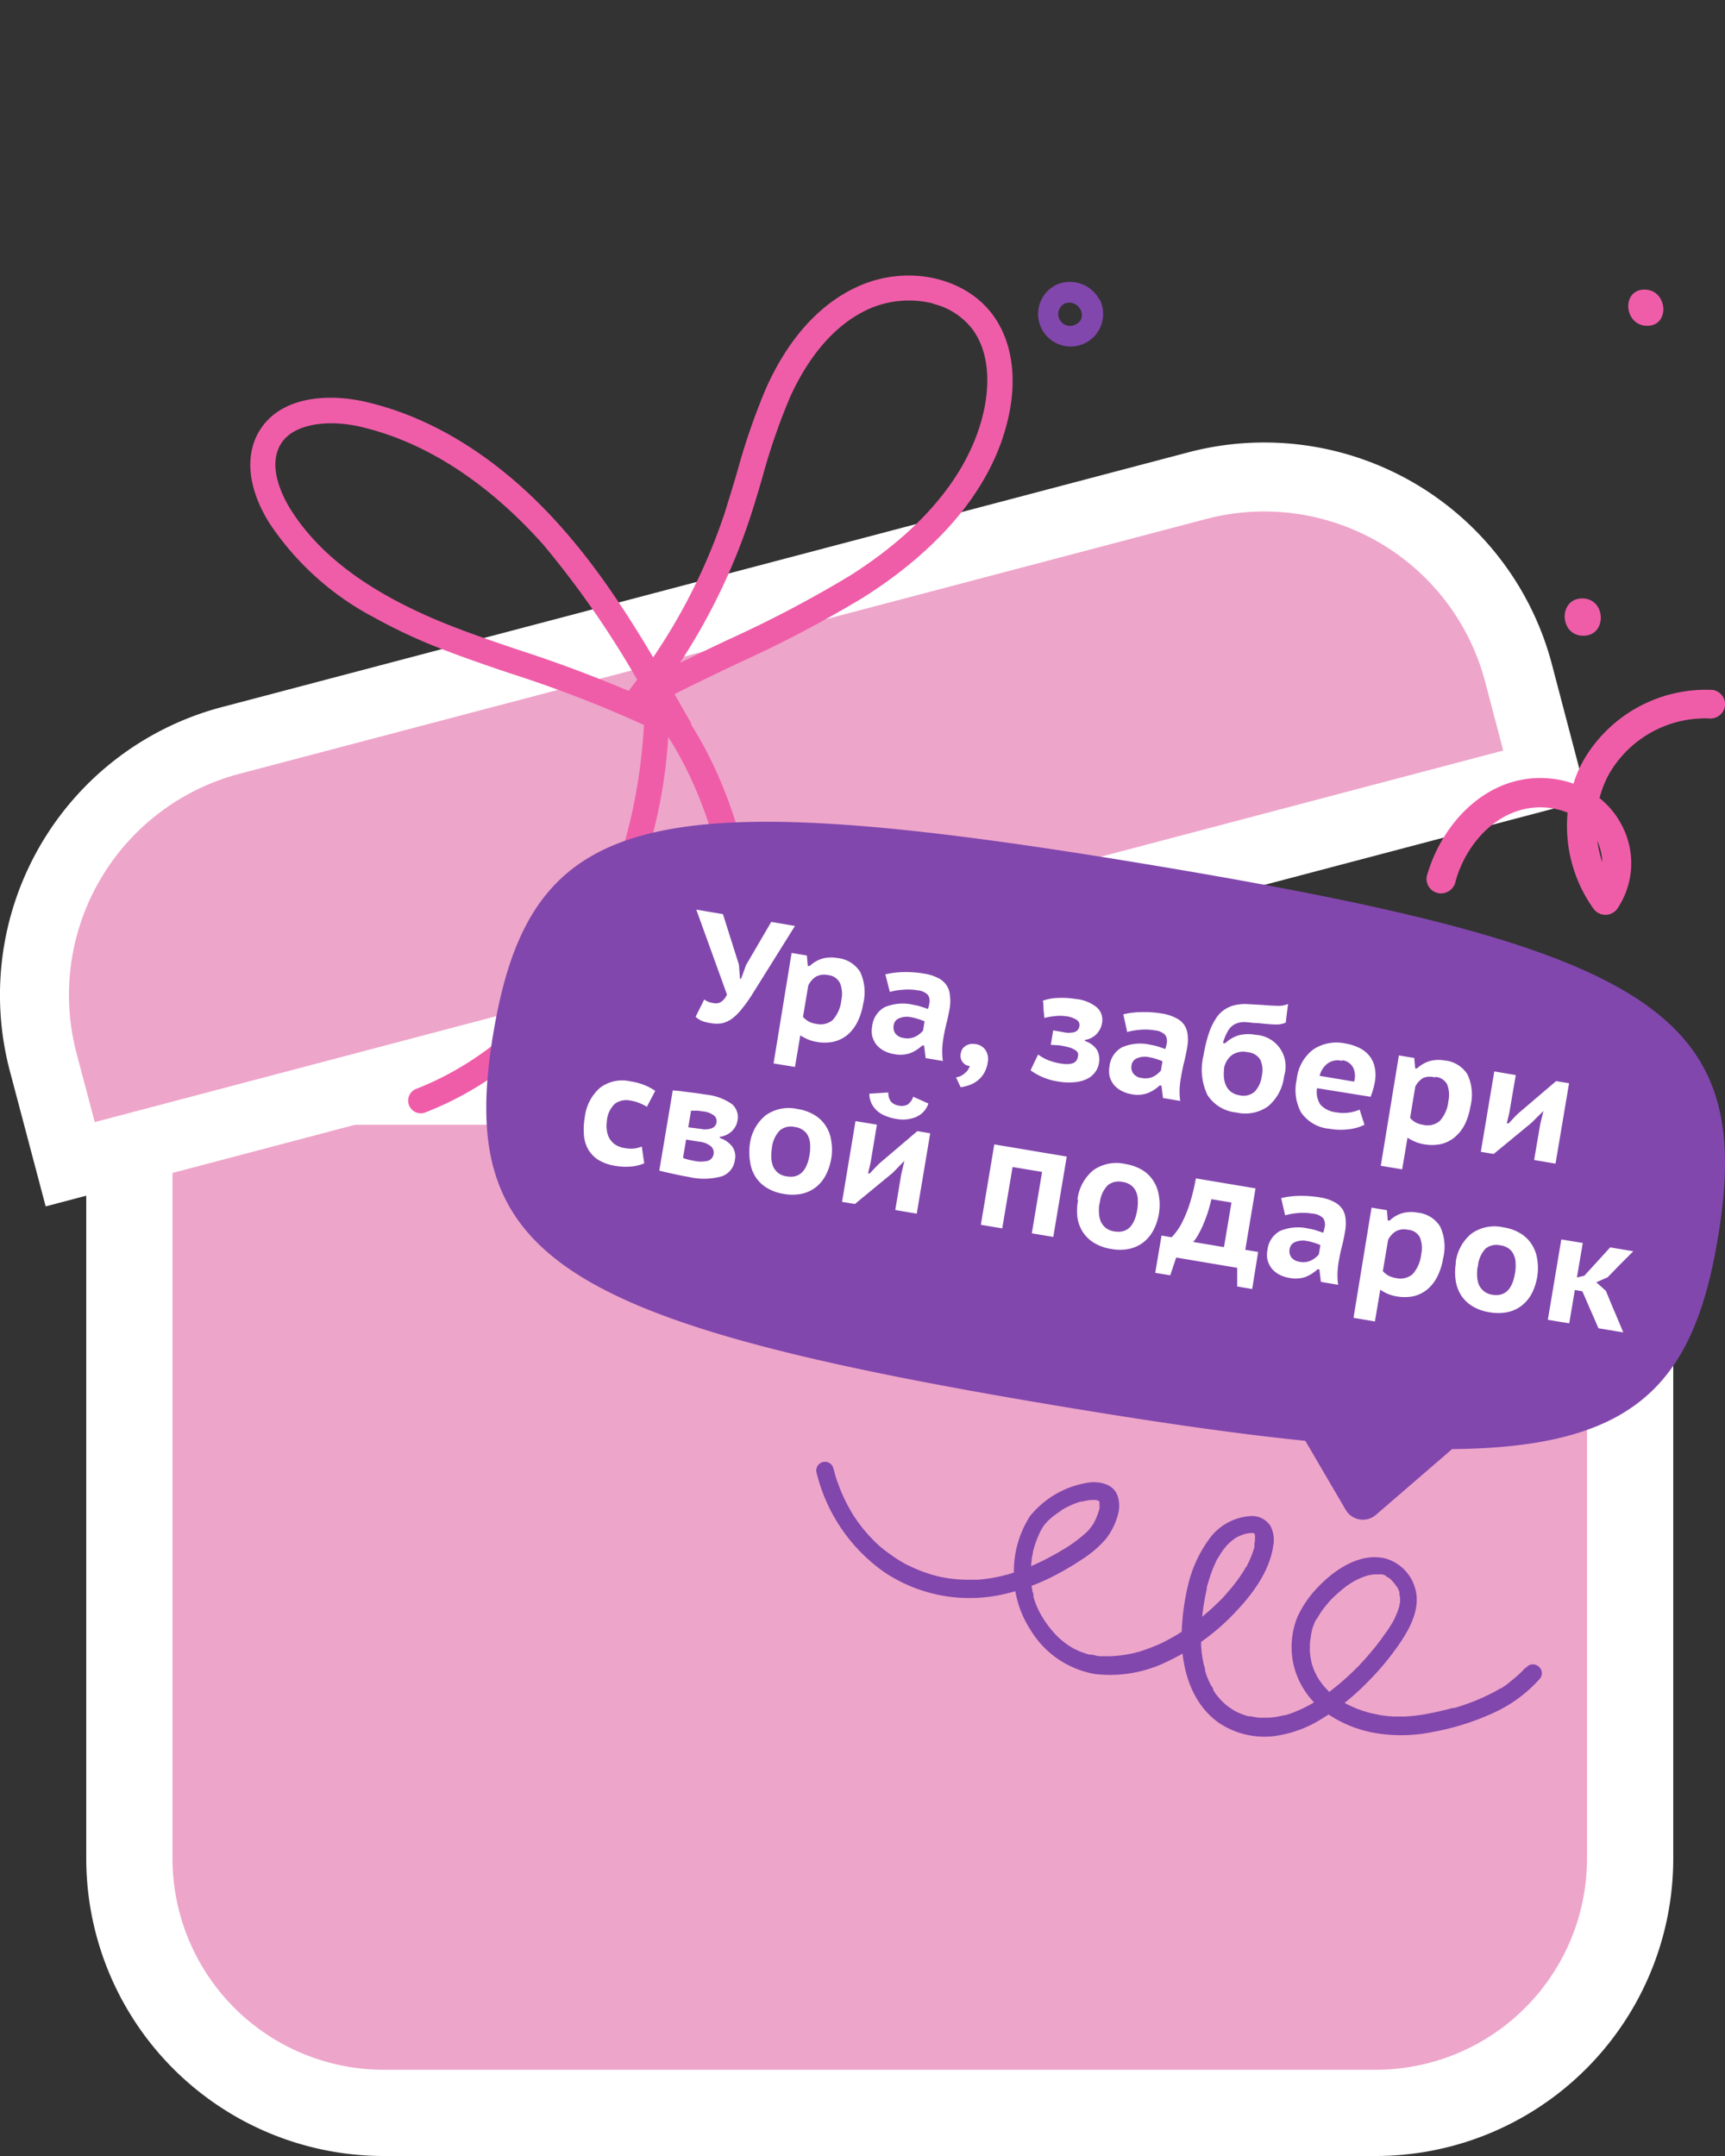
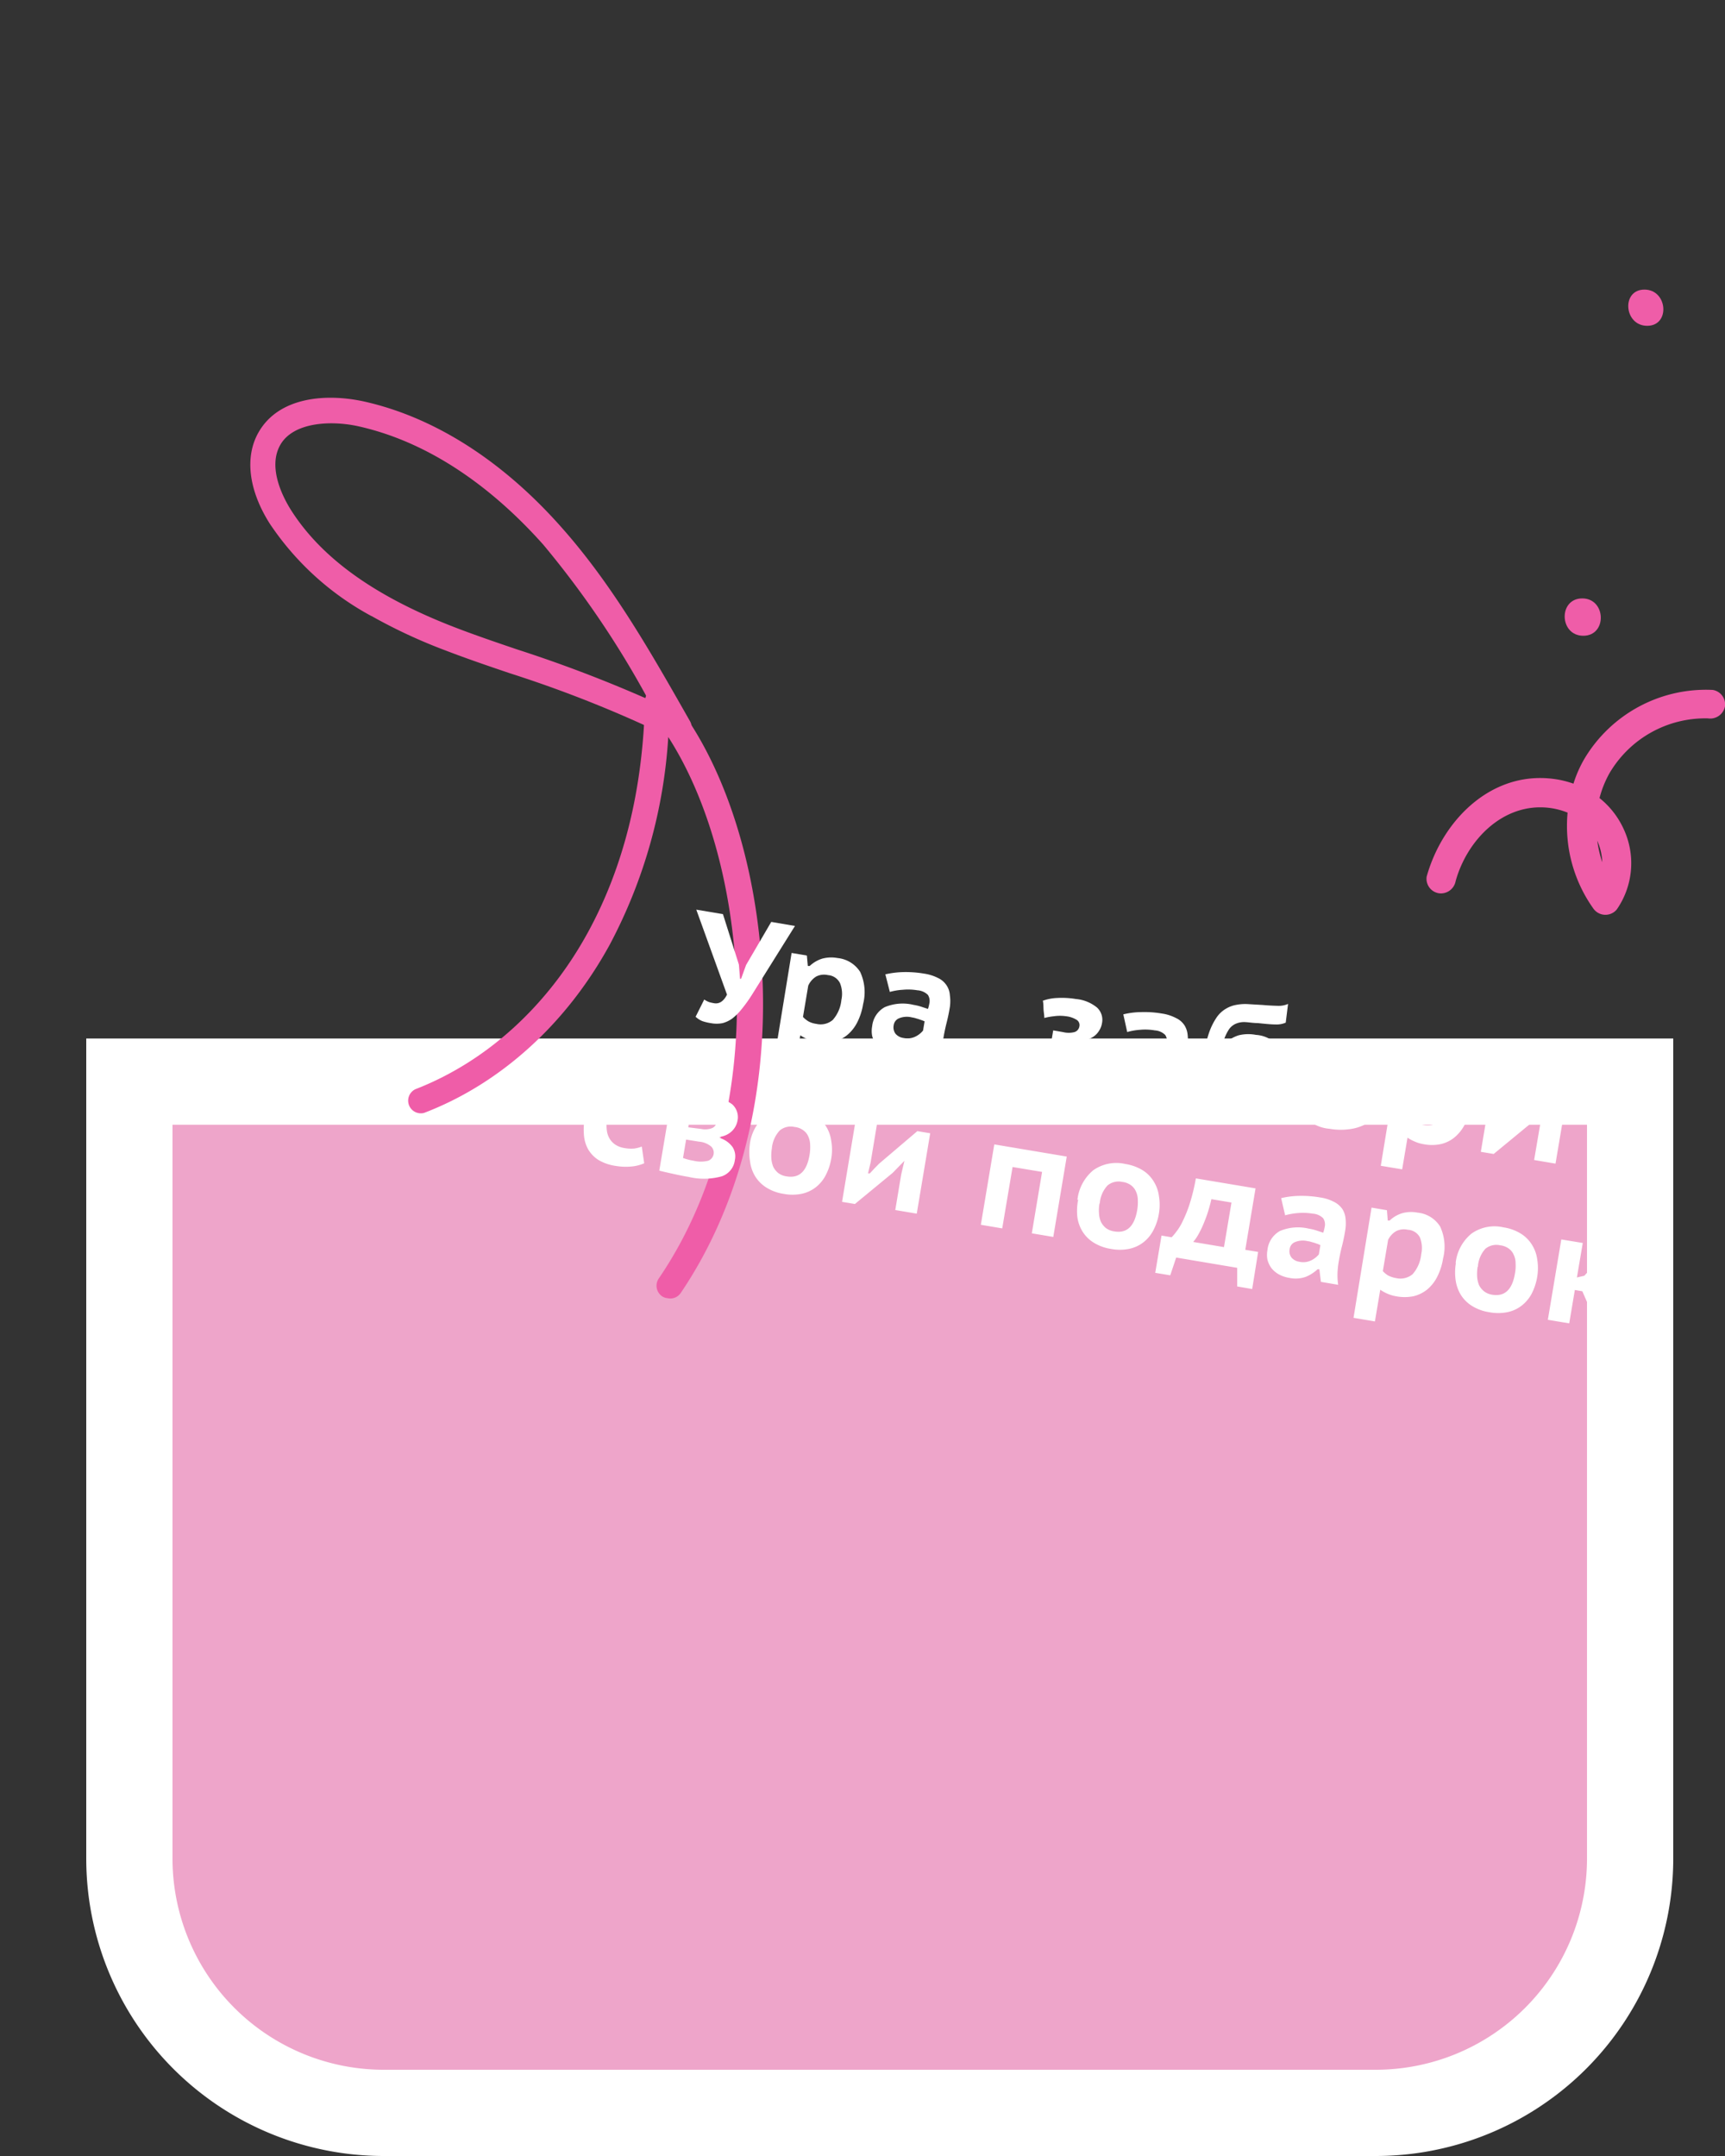
<svg xmlns="http://www.w3.org/2000/svg" width="200" height="250" viewBox="0 0 200 250">
  <rect x="0" y="0" width="200" height="250" fill="#333333" stroke="none" />
  <g>
    <path d="M15,215.5V125.42H189V215.5a29.5,29.5,0,0,1-29.5,29.5H44.5A29.5,29.5,0,0,1,15,215.5Z" fill="#eea5ca" stroke="#fff" stroke-width="10" />
-     <path d="M26.74,85.86,138.79,56.32A30.49,30.49,0,0,1,176.05,78l3.12,11.88L8.14,135,5,123.13A30.52,30.52,0,0,1,26.74,85.86Z" fill="#eea5ca" stroke="#fff" stroke-width="8" />
-     <path d="M176.87,193.37l-.27.29s-.13.15,0,0l-.1.11c-.2.2-.41.39-.62.58-.39.34-.79.65-1.21,1-.22.15-.45.31-.69.45l-.06,0-.11.06-.41.24c-.48.26-1,.51-1.47.73a24.6,24.6,0,0,1-3.1,1.16l-.21.06-.12,0-.07,0-.21.05q-.4.12-.81.21c-.53.13-1.06.25-1.6.35a19.68,19.68,0,0,1-2.95.38h-.55c-.25,0-.51,0-.76,0a14.55,14.55,0,0,1-1.48-.16l-.75-.15-.33-.07c-.11,0,0,0,0,0l-.28-.07a13.13,13.13,0,0,1-1.38-.46,14.17,14.17,0,0,1-1.31-.6c.18.09-.13-.08-.17-.1l-.27-.17-.61-.4-.53-.41-.27-.23-.1-.09,0,0a7.68,7.68,0,0,1-.92-1.06c-.13-.17-.24-.34-.35-.51.13.2-.05-.08-.08-.14l-.18-.36a6.65,6.65,0,0,1-.27-.61c0-.1-.07-.2-.1-.3l-.06-.17c0-.12,0,.15,0,0a10.06,10.06,0,0,1-.24-1.44c0-.11,0-.23,0-.34s0-.08,0,0v-.21c0-.27,0-.55.05-.82s.07-.54.12-.81l.09-.41c0-.1-.05.16,0,.14a.74.74,0,0,0,0-.14,6,6,0,0,1,.26-.71c0-.13.12-.27.18-.4l.09-.17c.06-.11-.11.19,0,.08a.75.75,0,0,1,.07-.12c.15-.27.32-.53.49-.78s.38-.52.59-.77.2-.25.31-.37l.15-.16.09-.1c.15-.16-.12.12,0,0a18.16,18.16,0,0,1,1.54-1.37c.26-.2.54-.39.82-.57s-.16.09,0,0l.22-.13.44-.23a8.93,8.93,0,0,1,.85-.35l.22-.08c.22-.07-.19.05,0,0l.43-.1.44-.06h.19c.21,0-.24,0,0,0l.37,0,.2,0,.13,0c-.17-.06,0,0,.07,0l.2.07.17.07.09.05c.16.07,0,0-.06,0s.24.14.34.22l.16.11s.24.23.12.1,0,.05.07.08l.16.18c.11.13.21.27.31.41l.07.11c.09.13,0-.06,0-.06s.1.18.12.21a2.41,2.41,0,0,1,.15.33l.06.13s.08.31,0,.1c0,.22.07.44.09.67,0-.17,0,.14,0,.21s0,.29-.05.44,0,.23-.07.34c0-.15,0,0,0,0l-.06.2a7,7,0,0,1-.29.76c-.1.24-.21.47-.33.7s0,0,0,0l-.1.18-.24.39c-.22.35-.45.69-.69,1-.52.75-1.08,1.46-1.67,2.16-.32.38-.66.76-1,1.12l-.13.15,0,0-.27.28-.56.55a29.13,29.13,0,0,1-2.29,2c-.39.32-.8.62-1.22.91l-.64.43-.29.18c-.14.09.14-.08,0,0l-.2.13a15.68,15.68,0,0,1-2.59,1.22l-.63.2c-.15.05.16,0,0,0l-.13,0-.38.09a9.47,9.47,0,0,1-1.3.19l-.34,0h-.11a6,6,0,0,1-.73,0c-.23,0-.46-.05-.68-.09l-.37-.07-.18,0c.14,0,0,0-.05,0a8.16,8.16,0,0,1-1.28-.47l-.31-.16c.17.09,0,0-.1-.06s-.38-.24-.56-.37-.33-.25-.48-.38l-.11-.1-.24-.23a9,9,0,0,1-.83-1c0-.08-.11-.16-.16-.25s0,.09,0-.08-.24-.42-.34-.63a8.72,8.72,0,0,1-.51-1.22c0-.09-.06-.19-.1-.29a1,1,0,0,0,0-.16c-.05-.15,0,.16,0,0s-.12-.45-.17-.68c-.1-.45-.17-.9-.23-1.36l-.06-.67c0-.12,0-.25,0-.37s0-.43,0-.23c0-.35,0-.7,0-1.05a27,27,0,0,1,.66-5,1,1,0,0,0,0-.17h0c0-.1.06-.2.08-.29s.13-.45.2-.67c.13-.44.29-.88.46-1.3a12.82,12.82,0,0,1,.55-1.19l0,.06a1.09,1.09,0,0,0,.08-.15l.17-.28c.11-.18.23-.35.36-.53s.23-.31.36-.46l.18-.2c-.17.2.06-.05.11-.1a5,5,0,0,1,.43-.37l.24-.18c.08-.06.28-.18.07-.06a6,6,0,0,1,1.1-.48c-.16,0-.1,0,0,0l.32-.07.34-.05H145c.18,0-.12,0,0,0h.24l.12,0c.15,0-.08,0-.08,0l.18.07s.15.05,0,0,0,0,0,0c.18.16-.08-.13,0,0s.14.22,0,0,0,0,0,.05.11.3.05.11,0,0,0,.07l0,.22c0,.25,0-.11,0,0a2,2,0,0,0,0,.25,4,4,0,0,1-.07.48,2.56,2.56,0,0,1,0,.27.3.3,0,0,0,0,.1c.05-.27,0,0,0,0a11,11,0,0,1-.81,2.06l-.1.21a.75.75,0,0,0-.07.12c-.06.12.1-.17,0-.06s-.16.28-.25.42-.33.51-.51.77a17.68,17.68,0,0,1-1.2,1.54c-.22.27-.45.53-.69.79l-.09.09s-.07.08,0,0,.05,0,0,0l-.09.09c-.12.13-.25.26-.38.38a26.28,26.28,0,0,1-3.29,2.76c-.29.21-.59.41-.89.6-.07.05-.36.29-.44.28s.23-.14.06,0l-.09.05-.27.15a19.74,19.74,0,0,1-1.88,1,20.41,20.41,0,0,1-2,.77,2.67,2.67,0,0,1-.48.15l.08,0-.09,0-.29.08c-.32.08-.64.15-1,.21a14.47,14.47,0,0,1-2,.21h-.23l-.52,0c-.31,0-.62,0-.93-.1l-.45-.09-.21,0,.08,0a.83.83,0,0,1-.15,0l-.9-.3c-.3-.12-.6-.27-.89-.41s.19.12,0,0l-.19-.11-.43-.27a8.71,8.71,0,0,1-.83-.64l-.18-.15-.13-.12-.1-.1-.22-.22a13,13,0,0,1-1.41-1.82,1,1,0,0,0-.08-.14c-.08-.12.09.17,0,0l-.15-.24c-.13-.23-.25-.45-.36-.68a9.66,9.66,0,0,1-.57-1.5c0,.18,0-.12,0-.17s0-.23-.08-.34q-.09-.42-.15-.84c0-.25-.06-.5-.08-.76s0-.23,0-.35v-.2c0-.11,0,.09,0-.09a13.63,13.63,0,0,1,.11-1.56c0-.25.08-.5.13-.75s0-.27.08-.4c0,0,0,.16,0,0a1.33,1.33,0,0,1,.05-.19,11.34,11.34,0,0,1,.55-1.51c.09-.22.2-.43.3-.63s0-.07,0,0l.08-.13a1.74,1.74,0,0,1,.11-.18c.07-.11.15-.21.23-.32a2.07,2.07,0,0,0,.28-.32s-.18.19-.06.07l.07-.08.15-.14.35-.31c.24-.2.49-.38.75-.56s.26-.17.39-.25-.2.11-.08,0l.11-.06.24-.14a10.36,10.36,0,0,1,1.74-.77l.2-.07.12,0c-.18.06,0,0,.09,0l.24-.06a7,7,0,0,1,.8-.12h.2c.16,0-.26,0-.06,0l.36,0,.17,0c.19,0,0,0-.08,0s.24.09.29.11-.17-.13-.06,0l.12.08s.16.14,0,0,0,0,0,0,.12.18,0,0,0,0,0,0l0,.12c.06.12,0-.14,0-.15s0,.08,0,.1a1.75,1.75,0,0,0,0,.33s0-.27,0-.12v.07a2,2,0,0,1,0,.24l0,.23a.24.24,0,0,0,0,.08c0,.13.06-.2,0-.07s-.1.35-.17.52a5.25,5.25,0,0,1-.22.55c0,.1-.09.2-.14.31l-.09.17,0,.05a7.32,7.32,0,0,1-.5.7,1.47,1.47,0,0,0-.1.13s-.16.17-.09.1-.09.08-.1.1l-.19.18a16.9,16.9,0,0,1-2.67,1.95l-.18.1s.16-.09,0,0l-.31.19-.72.4c-.46.25-.92.5-1.4.72a24,24,0,0,1-2.93,1.19l-.71.22-.17.05-.43.11c-.49.12-1,.23-1.5.31s-1,.14-1.51.18l-.74,0H112a16,16,0,0,1-3.08-.36l-.35-.08h0l-.2-.06c-.27-.07-.54-.15-.8-.24a14.36,14.36,0,0,1-1.54-.59l-.73-.34-.38-.19h0l-.23-.13a15,15,0,0,1-1.36-.88,16,16,0,0,1-1.31-1l-.27-.24-.15-.14,0,0c-.2-.19-.39-.39-.58-.59a17.16,17.16,0,0,1-2-2.52c-.08-.11-.15-.23-.22-.35s0,0,0,0l-.1-.18c-.14-.22-.26-.45-.39-.68-.24-.46-.47-.93-.68-1.41s-.4-1-.57-1.47q-.13-.37-.24-.75l-.06-.2v0c0-.14-.08-.28-.11-.41a1,1,0,0,0-2,.29,19.83,19.83,0,0,0,7.86,11.63,17.77,17.77,0,0,0,13.38,2.67,24.39,24.39,0,0,0,6.41-2.28,32.51,32.51,0,0,0,3.07-1.81,12.64,12.64,0,0,0,2.82-2.39,7.68,7.68,0,0,0,1.39-2.73,3.73,3.73,0,0,0,0-2.29c-.45-1.31-1.88-1.66-3.12-1.58a10.78,10.78,0,0,0-7.06,3.95,11.89,11.89,0,0,0-1.85,6.38,11.89,11.89,0,0,0,1.87,6.69,10.92,10.92,0,0,0,7.45,5.2,15,15,0,0,0,8.64-1.52,25.83,25.83,0,0,0,7.54-5.45c2.09-2.18,4.14-4.84,4.58-7.93a3.48,3.48,0,0,0-.36-2.31,2.57,2.57,0,0,0-2.44-1.08,6.41,6.41,0,0,0-4.71,2.75A14.85,14.85,0,0,0,137.7,184a26.8,26.8,0,0,0-.69,5.27c-.12,3.9,1,8.23,4.38,10.55a9.48,9.48,0,0,0,6.09,1.52,13.68,13.68,0,0,0,5.71-2,27.09,27.09,0,0,0,5.22-4.14,31.65,31.65,0,0,0,3.93-4.72c1.29-1.91,2.49-4.3,1.63-6.63a5,5,0,0,0-3.25-3.11c-2.91-.78-5.87,1.18-7.8,3.18a12.32,12.32,0,0,0-2.5,3.59,9.31,9.31,0,0,0-.36,5.85,9.53,9.53,0,0,0,3.61,5.19,14,14,0,0,0,6,2.44,18,18,0,0,0,6.5-.17,29.3,29.3,0,0,0,6.85-2.14,16.11,16.11,0,0,0,5.54-4.05,1,1,0,0,0-.22-1.43,1,1,0,0,0-1.44.23Z" fill="#8247ad" />
    <g>
-       <path d="M73.71,82.39a1.44,1.44,0,0,0,1.07-.12c3.72-2,7.3-3.7,10.76-5.35a139.9,139.9,0,0,0,14.57-7.65C106.67,65.12,114.94,58.05,117,48c.92-4.47.26-8.53-1.85-11.43-3.23-4.45-9.93-5.91-15.59-3.39s-8.93,7.79-10.73,11.81a76.12,76.12,0,0,0-3.33,9.62c-.48,1.64-1,3.34-1.52,5A68.27,68.27,0,0,1,72.92,80.06a1.49,1.49,0,0,0,0,1.86,1.42,1.42,0,0,0,.76.47Zm34.45-47.17a8.16,8.16,0,0,1,4.62,3c2.18,3,1.78,7,1.35,9.12-1.87,9.09-9.51,15.57-15.6,19.42a136.27,136.27,0,0,1-14.25,7.48c-1.79.85-3.6,1.72-5.45,2.63a71.49,71.49,0,0,0,8-16.43c.56-1.68,1.07-3.4,1.56-5.07a72.61,72.61,0,0,1,3.18-9.25c1.59-3.55,4.49-8.22,9.25-10.33a11.49,11.49,0,0,1,7.39-.59Z" fill="#ef5da8" />
      <path d="M43.07,71.43a61.56,61.56,0,0,0,8.6,4c2.42.93,4.85,1.76,7.42,2.63a141.67,141.67,0,0,1,19,7.62,1.47,1.47,0,0,0,1.94-2C75.66,76,71.17,68,65.17,61.23c-6.81-7.73-14.71-12.8-22.85-14.65-4.43-1-10-.6-12.36,3.58-1.61,2.85-1.13,6.71,1.33,10.58a33,33,0,0,0,11.78,10.7Zm32.07,9.66A157.08,157.08,0,0,0,60,75.32c-2.54-.86-4.94-1.68-7.3-2.59-9.21-3.56-15.41-8-18.95-13.57-.88-1.39-2.76-4.9-1.26-7.56s5.9-2.89,9.15-2.15C51.18,51.61,58.5,58.11,63,63.17A109,109,0,0,1,75.14,81.09Z" fill="#ef5da8" />
      <path d="M77.34,150.52a1.46,1.46,0,0,0,1.59-.6C85.65,140,89,127,88.4,113.33c-.59-13.35-4.7-25.68-11-33a1.5,1.5,0,0,0-1.62-.43,1.48,1.48,0,0,0-1,1.35c-.22,10.2-2.45,19.24-6.62,26.87-4.69,8.58-11.8,15-20,18.18a1.47,1.47,0,0,0,1,2.75c8.86-3.38,16.51-10.32,21.54-19.52a59,59,0,0,0,6.78-24.07c4.51,7,7.41,17.12,7.89,28,.59,13.07-2.6,25.43-9,34.8a1.49,1.49,0,0,0,.39,2.05,1.57,1.57,0,0,0,.46.2Z" fill="#ef5da8" />
    </g>
    <g>
-       <path d="M133.42,100.29C75,90.55,61.5,94,57.19,119.85s7.3,33.48,65.77,43.22c11,1.83,20.34,3.19,28.38,4l4.68,8a2.31,2.31,0,0,0,3.5.59l8.84-7.63c21.15-.18,28-7.48,30.83-24.56C203.5,117.66,191.89,110,133.42,100.29Z" fill="#8247ad" fill-rule="evenodd" />
      <path d="M85.67,111.85l.13,1.65.12,0,.58-1.6,2.92-5,2.75.47-5,8A16.94,16.94,0,0,1,86,117a6.44,6.44,0,0,1-1.07,1.08,3.37,3.37,0,0,1-1.16.56,3.58,3.58,0,0,1-1.35,0,5.66,5.66,0,0,1-1-.24,2.57,2.57,0,0,1-.77-.5l1-2a2.64,2.64,0,0,0,.57.3,4.93,4.93,0,0,0,.58.13c.61.1,1.11-.24,1.49-1l-3.56-9.85,3.09.52Zm6.11-1.35,1.77.3.11,1.21.22,0a3.72,3.72,0,0,1,1.45-.85,4,4,0,0,1,1.77-.07,3.51,3.51,0,0,1,2.63,1.61,5.56,5.56,0,0,1,.34,3.73,7.15,7.15,0,0,1-.66,2.08A4.63,4.63,0,0,1,98.25,120a3.9,3.9,0,0,1-1.63.8,5.09,5.09,0,0,1-2,0,4.34,4.34,0,0,1-1-.3,5.18,5.18,0,0,1-.83-.45l-.62,3.67-2.48-.41ZM96,113.07a2,2,0,0,0-1.38.17,2.4,2.4,0,0,0-.91,1.05l-.61,3.63a3,3,0,0,0,.61.5,2.55,2.55,0,0,0,.92.3,2.17,2.17,0,0,0,1.92-.45,4.08,4.08,0,0,0,1-2.31,3.34,3.34,0,0,0-.15-1.94A1.68,1.68,0,0,0,96,113.07Zm6.65-.09a10.48,10.48,0,0,1,2.06-.26,12.81,12.81,0,0,1,2.45.18,5.23,5.23,0,0,1,1.59.5,2.42,2.42,0,0,1,1,.86,2.34,2.34,0,0,1,.38,1.14,4.93,4.93,0,0,1,0,1.37c-.1.61-.22,1.2-.37,1.79s-.28,1.2-.39,1.87a10,10,0,0,0-.13,1.32,7.72,7.72,0,0,0,.08,1.28l-2-.34-.18-1.46-.21,0a4.48,4.48,0,0,1-1.35.87,3.5,3.5,0,0,1-1.91.13,3.83,3.83,0,0,1-1.21-.4,3,3,0,0,1-.86-.71,2.94,2.94,0,0,1-.48-1,3,3,0,0,1,0-1.12,2.86,2.86,0,0,1,1.45-2.21,5.36,5.36,0,0,1,3.35-.27,5.87,5.87,0,0,1,1,.25l.67.22a4.16,4.16,0,0,0,.16-.63,1.31,1.31,0,0,0-.17-1,1.92,1.92,0,0,0-1.21-.53,6.45,6.45,0,0,0-1.7-.06,7.11,7.11,0,0,0-1.5.25Zm2.11,7.38a2.09,2.09,0,0,0,1.39-.17,2.6,2.6,0,0,0,.87-.69l.18-1.07-.27-.11-.4-.14-.44-.13a3.74,3.74,0,0,0-.38-.08,2.37,2.37,0,0,0-1.48.11,1,1,0,0,0-.61.78,1.27,1.27,0,0,0,.2,1A1.49,1.49,0,0,0,104.75,120.36Zm6.64,1.79a1.19,1.19,0,0,1,.58-.89,1.6,1.6,0,0,1,1.13-.19,1.64,1.64,0,0,1,1.17.72,1.94,1.94,0,0,1,.24,1.4,3.47,3.47,0,0,1-.5,1.37,3.06,3.06,0,0,1-.83.85,3.27,3.27,0,0,1-.94.46,4.84,4.84,0,0,1-.87.2l-.54-1.15a1.73,1.73,0,0,0,1-.46,1.71,1.71,0,0,0,.6-.85,1.08,1.08,0,0,1-.77-.38A1.23,1.23,0,0,1,111.39,122.15Zm10.43-1,.28-1.67,1.15.2a2.74,2.74,0,0,0,1.3,0,.82.82,0,0,0,.58-.63.72.72,0,0,0-.29-.78,2.93,2.93,0,0,0-1.24-.43,5,5,0,0,0-1.43,0,7.59,7.59,0,0,0-1.1.2c0-.33-.07-.65-.09-1s0-.62-.08-1a5.51,5.51,0,0,1,1.68-.32,9.91,9.91,0,0,1,2.15.12,4.48,4.48,0,0,1,2.46,1,1.94,1.94,0,0,1,.56,1.84,2.13,2.13,0,0,1-.21.63,2.63,2.63,0,0,1-.39.57,2.31,2.31,0,0,1-1.36.7l0,.14a2.58,2.58,0,0,1,1.41,1.06,2.35,2.35,0,0,1,.19,1.57,2.25,2.25,0,0,1-.45,1,2.45,2.45,0,0,1-.93.76,4,4,0,0,1-1.45.38,7.33,7.33,0,0,1-1.94-.09,7.15,7.15,0,0,1-1.86-.55,6.89,6.89,0,0,1-1.28-.74c.14-.31.28-.61.43-.92s.29-.6.44-.91a5.5,5.5,0,0,0,1.09.62,6.92,6.92,0,0,0,1.46.41c1.25.21,1.94,0,2.06-.77a.72.72,0,0,0,0-.44.73.73,0,0,0-.33-.35,2.52,2.52,0,0,0-.69-.3,9.76,9.76,0,0,0-1.13-.24Zm8.41-3.53a9,9,0,0,1,2.05-.26,12,12,0,0,1,2.45.17,5,5,0,0,1,1.59.51,2.36,2.36,0,0,1,1,.85,2.52,2.52,0,0,1,.37,1.14,4.66,4.66,0,0,1-.05,1.38c-.1.6-.22,1.19-.37,1.78s-.27,1.21-.38,1.87a10.18,10.18,0,0,0-.14,1.33,7.6,7.6,0,0,0,.08,1.27l-2-.34-.18-1.45-.21,0a4.48,4.48,0,0,1-1.35.87,3.45,3.45,0,0,1-1.9.14,3.76,3.76,0,0,1-1.21-.41,2.91,2.91,0,0,1-.87-.71,2.84,2.84,0,0,1-.48-1,3,3,0,0,1,0-1.12,2.84,2.84,0,0,1,1.45-2.2,5.29,5.29,0,0,1,3.35-.28,5.64,5.64,0,0,1,1,.25l.67.23a4.85,4.85,0,0,0,.16-.63,1.31,1.31,0,0,0-.17-1,1.87,1.87,0,0,0-1.2-.53,6.54,6.54,0,0,0-1.71-.07,7.31,7.31,0,0,0-1.5.26Zm2.1,7.37a2.13,2.13,0,0,0,1.4-.16,2.82,2.82,0,0,0,.86-.7l.18-1.06a1.18,1.18,0,0,0-.27-.12l-.4-.14-.43-.13-.39-.08a2.3,2.3,0,0,0-1.48.12,1,1,0,0,0-.61.77,1.25,1.25,0,0,0,.2,1A1.47,1.47,0,0,0,132.33,125Zm9.69-4a4,4,0,0,1,1.58-.94,4.64,4.64,0,0,1,2-.05,3.66,3.66,0,0,1,3.27,4.78A5.3,5.3,0,0,1,147,128.3a4.57,4.57,0,0,1-3.66.7,4.5,4.5,0,0,1-3.33-2,6.82,6.82,0,0,1-.47-4.62,16.44,16.44,0,0,1,.65-2.66,7.57,7.57,0,0,1,.88-1.76,3.36,3.36,0,0,1,1.08-1,3.5,3.5,0,0,1,1.24-.45,5.55,5.55,0,0,1,1.42-.07l1.55.09c.69.06,1.28.09,1.78.1a2.65,2.65,0,0,0,1.2-.22l-.27,2.17a2.66,2.66,0,0,1-1.21.21c-.49,0-1.18-.07-2.05-.16-.53,0-1-.09-1.41-.11a2.45,2.45,0,0,0-1.1.18,1.87,1.87,0,0,0-.85.72,5.6,5.6,0,0,0-.66,1.53l.16,0Zm-.11,3a4.36,4.36,0,0,0,0,1.07,2.62,2.62,0,0,0,.27.9,2,2,0,0,0,.58.68,2.3,2.3,0,0,0,.92.36,2,2,0,0,0,1.79-.42,3.29,3.29,0,0,0,.82-1.85,2.85,2.85,0,0,0-.18-1.85,1.86,1.86,0,0,0-1.46-.87,2.26,2.26,0,0,0-1.85.35A2.49,2.49,0,0,0,141.91,123.91Zm16.28,6.43a5.38,5.38,0,0,1-1.78.52,7.56,7.56,0,0,1-2.27-.05,4.45,4.45,0,0,1-3.3-1.9,5.43,5.43,0,0,1-.51-3.79,5,5,0,0,1,1.87-3.47A4.85,4.85,0,0,1,156,121a5.77,5.77,0,0,1,1.45.44,3.48,3.48,0,0,1,1.19.84,3.11,3.11,0,0,1,.71,1.32,4.27,4.27,0,0,1,.05,1.87,7.73,7.73,0,0,1-.19.81,7.3,7.3,0,0,1-.3.9l-6.21-1a2.7,2.7,0,0,0,.39,1.91,2.93,2.93,0,0,0,1.91.9,4.39,4.39,0,0,0,1.53,0,4.89,4.89,0,0,0,1.11-.32Zm-2.59-7.4a2,2,0,0,0-1.73.33,2.59,2.59,0,0,0-.88,1.4l4,.67a2.3,2.3,0,0,0-.1-1.6A1.64,1.64,0,0,0,155.6,122.94Zm6.58-.64,1.78.3.11,1.21.21,0a3.76,3.76,0,0,1,1.46-.85,3.94,3.94,0,0,1,1.76-.07,3.51,3.51,0,0,1,2.63,1.61,5.56,5.56,0,0,1,.34,3.73,7.46,7.46,0,0,1-.65,2.08,4.8,4.8,0,0,1-1.17,1.48,3.9,3.9,0,0,1-1.63.8,5.08,5.08,0,0,1-2,0,4.12,4.12,0,0,1-1-.3,4.87,4.87,0,0,1-.84-.45l-.62,3.67-2.48-.41Zm4.21,2.57A2,2,0,0,0,165,125a2.46,2.46,0,0,0-.91,1l-.6,3.63a2.42,2.42,0,0,0,.6.5,2.62,2.62,0,0,0,.92.3,2.16,2.16,0,0,0,1.92-.45,4,4,0,0,0,1-2.31,3.34,3.34,0,0,0-.15-1.94A1.68,1.68,0,0,0,166.39,124.87Zm12.17,5.44.38-1.57-1.39,1.38-4.38,3.61-1.49-.25,1.56-9.32,2.49.42L175,129l-.3,1.26.21,0q.27-.27.54-.57c.19-.2.37-.39.55-.56l4.42-3.77,1.5.25-1.57,9.32-2.48-.42ZM74.69,134.89a4.83,4.83,0,0,1-1.56.38,7.05,7.05,0,0,1-1.77-.08,5.41,5.41,0,0,1-2-.7,3.68,3.68,0,0,1-1.18-1.24,4.11,4.11,0,0,1-.48-1.67,8,8,0,0,1,.1-2,5.34,5.34,0,0,1,1.75-3.43,4.25,4.25,0,0,1,3.55-.76,7.34,7.34,0,0,1,1.71.47,6.29,6.29,0,0,1,1.16.63L75,128.34a4.82,4.82,0,0,0-.88-.44,4.6,4.6,0,0,0-1-.28,2.24,2.24,0,0,0-1.83.37,3.07,3.07,0,0,0-.93,2,4,4,0,0,0,0,1.09,2.43,2.43,0,0,0,.3.92,2.18,2.18,0,0,0,.67.72,2.61,2.61,0,0,0,1,.39,4.31,4.31,0,0,0,1.19.07,3.76,3.76,0,0,0,.89-.23ZM78,126.45c.49,0,1.07.1,1.73.18s1.37.17,2.15.3a6.3,6.3,0,0,1,3,1.11,2,2,0,0,1,.63,1.9,2.26,2.26,0,0,1-.62,1.19,2.45,2.45,0,0,1-1.43.69l0,.14A2.85,2.85,0,0,1,84.93,133a2,2,0,0,1,.27,1.52,2.28,2.28,0,0,1-1.51,1.88,7.7,7.7,0,0,1-3.85.07c-.56-.09-1.14-.21-1.77-.35s-1.15-.25-1.63-.38Zm1.19,7.82a4.86,4.86,0,0,0,.59.19,6,6,0,0,0,.62.13,3.53,3.53,0,0,0,1.72,0,1,1,0,0,0,.62-.77,1,1,0,0,0-.28-.87,2.5,2.5,0,0,0-1.43-.57l-1.48-.24Zm2.12-3.36a2.23,2.23,0,0,0,1.2-.08.87.87,0,0,0,.3-1.46,2.52,2.52,0,0,0-1.33-.5l-.58-.08-.44,0-.18,0-.16,0-.32,1.93Zm5.62,1.83a5.15,5.15,0,0,1,1.84-3.41,4.61,4.61,0,0,1,3.71-.73,5.3,5.3,0,0,1,2,.72,4,4,0,0,1,1.3,1.3,4.21,4.21,0,0,1,.6,1.7,5.91,5.91,0,0,1,0,2,6.37,6.37,0,0,1-.67,2,4.22,4.22,0,0,1-1.18,1.39,4,4,0,0,1-1.65.73,5.42,5.42,0,0,1-2,0,5.35,5.35,0,0,1-2-.72,4.08,4.08,0,0,1-1.3-1.28,4.32,4.32,0,0,1-.61-1.71A6.75,6.75,0,0,1,86.93,132.74Zm2.56.43a5.4,5.4,0,0,0-.06,1.12,3.21,3.21,0,0,0,.22,1,2.22,2.22,0,0,0,.57.72,2.1,2.1,0,0,0,1,.4c1.44.24,2.32-.59,2.64-2.48a5.23,5.23,0,0,0,.07-1.16,2.43,2.43,0,0,0-.22-1,1.66,1.66,0,0,0-.58-.71,2,2,0,0,0-1-.38,2,2,0,0,0-1.72.4A3.49,3.49,0,0,0,89.49,133.17Zm15,3,.37-1.57L103.5,136l-4.38,3.61-1.49-.25L99.19,130l2.48.41-.73,4.39-.3,1.26.21,0,.53-.57.55-.56,4.43-3.77,1.49.25-1.56,9.32-2.49-.42ZM103,126.68a1.62,1.62,0,0,0,.33,1.1,1.58,1.58,0,0,0,.88.42,1.48,1.48,0,0,0,1-.11,1.71,1.71,0,0,0,.67-.92l1.76.79a2.57,2.57,0,0,1-1.45,1.57,4,4,0,0,1-2.29.21,5.29,5.29,0,0,1-1.17-.32,3.27,3.27,0,0,1-1-.58,3,3,0,0,1-.67-.86,2.79,2.79,0,0,1-.27-1.16Zm17.82,9.21-3.42-.57-1.2,7.12-2.48-.42,1.56-9.32,8.4,1.41-1.56,9.32-2.49-.42Zm4.1,3.23a5.2,5.2,0,0,1,1.83-3.42,4.64,4.64,0,0,1,3.72-.73,5.48,5.48,0,0,1,2,.72,3.91,3.91,0,0,1,1.29,1.3,4.21,4.21,0,0,1,.61,1.71,6.12,6.12,0,0,1,0,2,6.28,6.28,0,0,1-.67,2,4.24,4.24,0,0,1-1.18,1.39,4.05,4.05,0,0,1-1.65.73,5.42,5.42,0,0,1-2.05,0,5.35,5.35,0,0,1-2-.72,4,4,0,0,1-1.3-1.28,4.33,4.33,0,0,1-.61-1.7A6.74,6.74,0,0,1,125,139.12Zm2.56.42a4.36,4.36,0,0,0-.06,1.13,2.88,2.88,0,0,0,.22,1,2.22,2.22,0,0,0,.57.72,2.1,2.1,0,0,0,1,.4c1.44.24,2.32-.59,2.64-2.48a5.19,5.19,0,0,0,.07-1.16,2.38,2.38,0,0,0-.22-1,1.77,1.77,0,0,0-.58-.72,2.09,2.09,0,0,0-1-.38,2,2,0,0,0-1.71.41A3.43,3.43,0,0,0,127.51,139.54Zm17.7,9.93-1.74-.3,0-2.16-7.07-1.19-.69,2.06-1.74-.29.73-4.32,1.17.2a5.71,5.71,0,0,0,.54-.64,6.2,6.2,0,0,0,.76-1.26,14.39,14.39,0,0,0,.8-2,22.57,22.57,0,0,0,.71-2.93l6.92,1.16-1.19,7.12,1.49.25Zm-3.27-4.86.87-5.17-2.33-.39c-.1.46-.23.93-.38,1.42s-.33.95-.51,1.39a10.82,10.82,0,0,1-.59,1.23,4.87,4.87,0,0,1-.63.92Zm6.63-5.68a9.78,9.78,0,0,1,2.06-.26,12.81,12.81,0,0,1,2.45.18,5,5,0,0,1,1.59.5,2.59,2.59,0,0,1,1,.85,2.52,2.52,0,0,1,.37,1.14,5,5,0,0,1-.05,1.38c-.1.61-.22,1.2-.37,1.78s-.28,1.21-.39,1.87a10.31,10.31,0,0,0-.13,1.33,7.72,7.72,0,0,0,.08,1.28l-2-.34-.18-1.46-.21,0a4.48,4.48,0,0,1-1.35.87,3.5,3.5,0,0,1-1.91.13,3.83,3.83,0,0,1-1.21-.4,3,3,0,0,1-.86-.71,2.94,2.94,0,0,1-.48-1,3,3,0,0,1,0-1.12,2.86,2.86,0,0,1,1.45-2.21,5.36,5.36,0,0,1,3.35-.27,5.64,5.64,0,0,1,1,.25l.67.22a4.16,4.16,0,0,0,.16-.63,1.31,1.31,0,0,0-.17-1.05,1.87,1.87,0,0,0-1.21-.53,6.9,6.9,0,0,0-1.7-.07,7.92,7.92,0,0,0-1.5.26Zm2.11,7.38a2.09,2.09,0,0,0,1.39-.17,2.6,2.6,0,0,0,.87-.69l.18-1.07-.27-.12-.4-.14L152,144a2,2,0,0,0-.38-.08,2.37,2.37,0,0,0-1.48.11,1,1,0,0,0-.61.78,1.23,1.23,0,0,0,.2,1A1.45,1.45,0,0,0,150.68,146.31Zm8.37-6.28,1.78.3.1,1.2.22,0a3.6,3.6,0,0,1,1.45-.85,3.85,3.85,0,0,1,1.77-.07,3.48,3.48,0,0,1,2.63,1.61,5.54,5.54,0,0,1,.34,3.72,7.05,7.05,0,0,1-.66,2.08,4.67,4.67,0,0,1-1.16,1.49,4,4,0,0,1-1.63.8,5.28,5.28,0,0,1-2,0,4.34,4.34,0,0,1-1-.3,4.55,4.55,0,0,1-.83-.46l-.62,3.68-2.48-.42Zm4.21,2.57a2,2,0,0,0-1.38.17,2.4,2.4,0,0,0-.91,1l-.61,3.62a2.71,2.71,0,0,0,.61.51,3.1,3.1,0,0,0,.92.3,2.2,2.2,0,0,0,1.92-.45,4.12,4.12,0,0,0,1-2.32,3.35,3.35,0,0,0-.15-1.94A1.67,1.67,0,0,0,163.26,142.6Zm5.54,3.86a5.12,5.12,0,0,1,1.83-3.41,4.62,4.62,0,0,1,3.72-.73,5.31,5.31,0,0,1,2,.72,4,4,0,0,1,1.3,1.3,4.22,4.22,0,0,1,.61,1.7,6.19,6.19,0,0,1,0,2,6.63,6.63,0,0,1-.66,2,4.37,4.37,0,0,1-1.19,1.39,4,4,0,0,1-1.65.73,5.42,5.42,0,0,1-2.05,0,5.35,5.35,0,0,1-2-.72,4.08,4.08,0,0,1-1.3-1.28,4.48,4.48,0,0,1-.61-1.71A6.44,6.44,0,0,1,168.8,146.46Zm2.55.43a5.4,5.4,0,0,0-.06,1.12,3.21,3.21,0,0,0,.22,1,2.12,2.12,0,0,0,.58.72,2,2,0,0,0,.95.4c1.45.24,2.33-.59,2.64-2.48a4.69,4.69,0,0,0,.07-1.16,2.27,2.27,0,0,0-.22-1,1.7,1.7,0,0,0-.57-.71,2.09,2.09,0,0,0-1-.38,2,2,0,0,0-1.71.4A3.43,3.43,0,0,0,171.35,146.89Zm12.14,2.84-.87-.15-.65,3.87-2.48-.41,1.56-9.32,2.49.41-.68,4,.86-.2,3-3.29,2.68.45-1.51,1.51-1.47,1.51-1.31.58,1.12,1c.32.81.66,1.62,1,2.42s.68,1.58,1,2.39l-2.87-.48Z" fill="#fff" />
    </g>
    <g>
-       <path d="M127.46,34.72a3.88,3.88,0,0,0-5-1.69,1.14,1.14,0,0,0-.22.12l-.12.07a3.77,3.77,0,1,0,5.38,1.5Zm-2.75,2.91a1.37,1.37,0,0,1-1.29-2.42C125,34.56,126.32,36.81,124.71,37.63Z" fill="#8247ad" />
      <path d="M198.57,80a16.41,16.41,0,0,0-14.88,8,14.06,14.06,0,0,0-1.26,2.87,11.61,11.61,0,0,0-1.66-.45c-7.49-1.38-13.47,4.45-15.36,11.23a1.7,1.7,0,0,0,1.42,1.93,1.74,1.74,0,0,0,1.94-1.41c1.32-4.77,5.51-9.1,10.79-8.5a8.49,8.49,0,0,1,2.19.56,16.52,16.52,0,0,0,3,11.14,1.71,1.71,0,0,0,2.7.09,9.4,9.4,0,0,0,.86-9.2,9.81,9.81,0,0,0-2.86-3.72,12.22,12.22,0,0,1,1.15-2.87,12.88,12.88,0,0,1,11.42-6.37A1.74,1.74,0,0,0,200,81.89,1.7,1.7,0,0,0,198.57,80ZM185.19,97.49a6.67,6.67,0,0,1,.58,2.49A13.43,13.43,0,0,1,185.19,97.49Z" fill="#ef5da8" />
      <path d="M190.66,33.58c-2.71,0-2.38,4.2.32,4.2S193.36,33.58,190.66,33.58Z" fill="#ef5da8" />
      <path d="M183.45,69.39c-2.8,0-2.67,4.33.12,4.33S186.23,69.39,183.45,69.39Z" fill="#ef5da8" />
    </g>
  </g>
</svg>